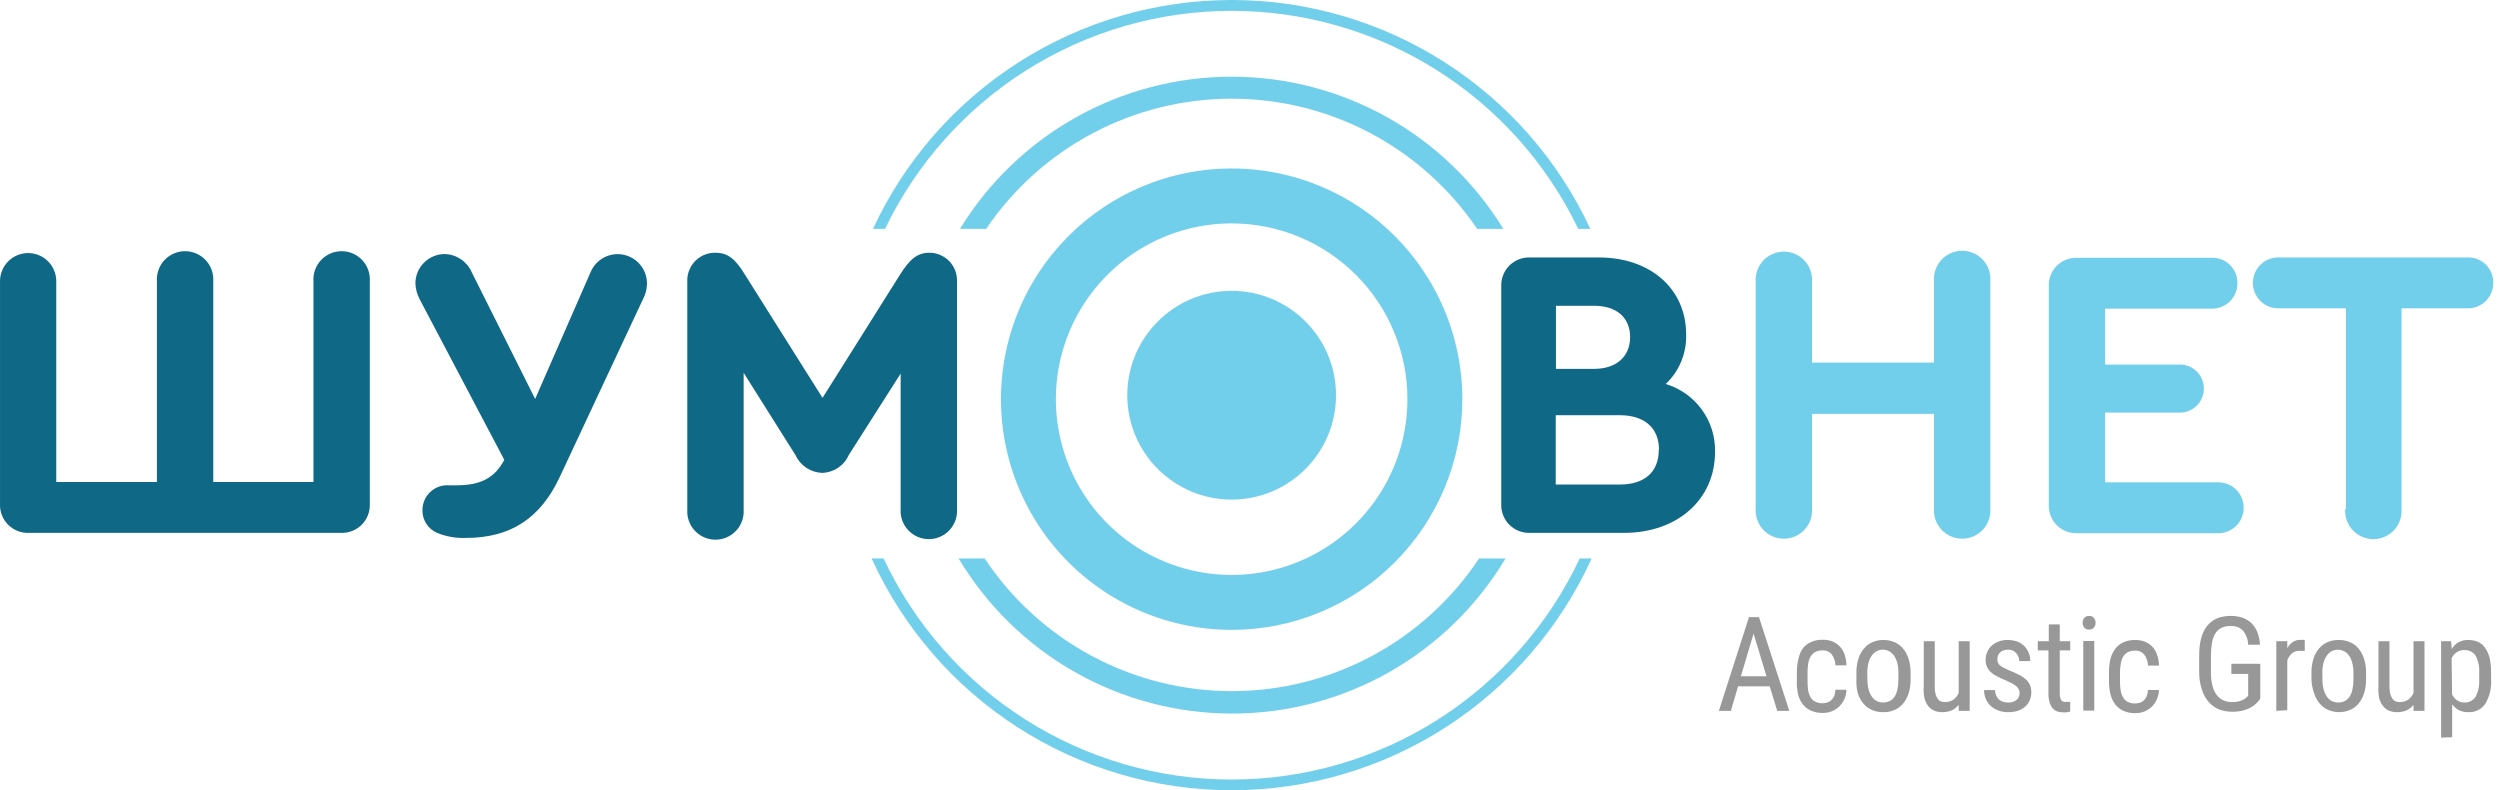
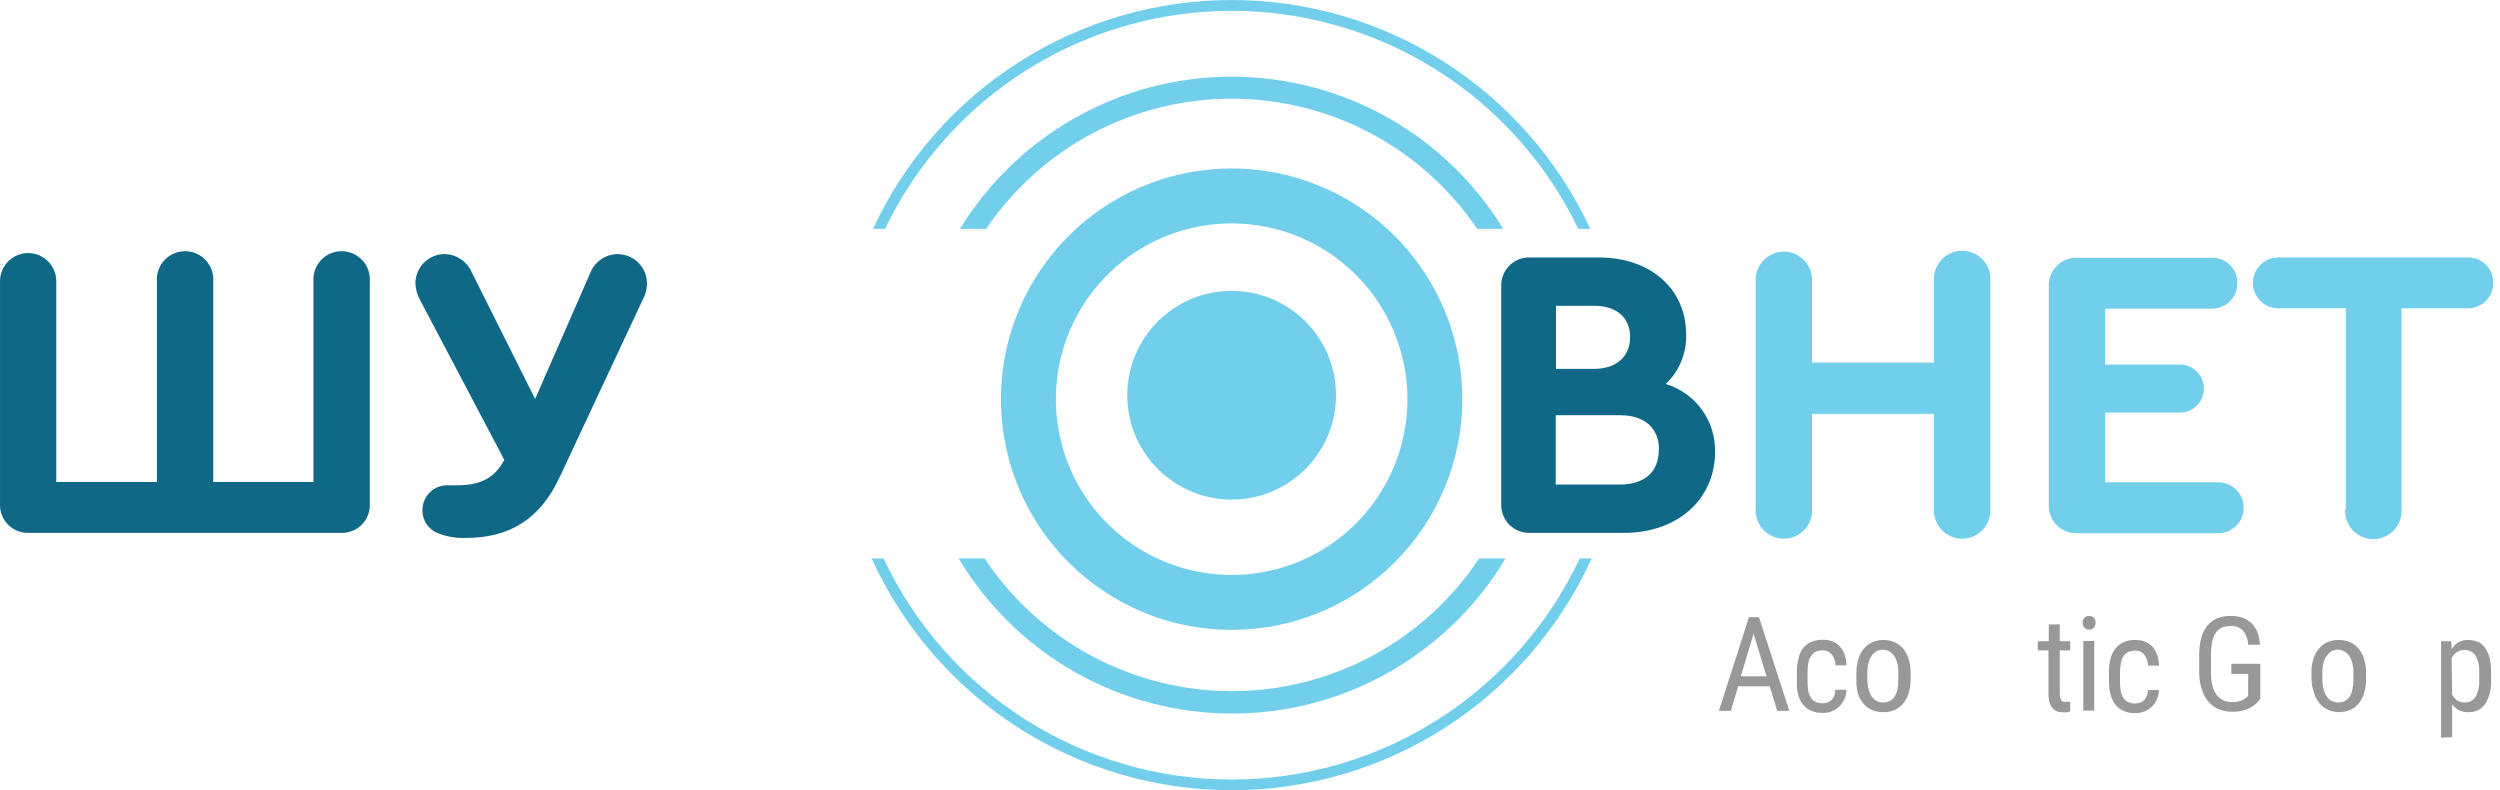
<svg xmlns="http://www.w3.org/2000/svg" width="174" height="55" viewBox="0 0 174 55" fill="none">
  <path d="M68.634 15.931C70.526 13.14 73.072 10.854 76.051 9.275C79.031 7.695 82.351 6.869 85.723 6.869C89.095 6.869 92.416 7.695 95.395 9.275C98.374 10.854 100.92 13.14 102.812 15.931H104.632C102.65 12.695 99.871 10.021 96.56 8.167C93.249 6.312 89.518 5.338 85.723 5.338C81.928 5.338 78.197 6.312 74.886 8.167C71.575 10.021 68.796 12.695 66.814 15.931H68.634Z" fill="#72CFEC" />
  <path d="M102.942 38.87C101.059 41.709 98.503 44.037 95.501 45.648C92.499 47.259 89.145 48.102 85.738 48.102C82.332 48.102 78.978 47.259 75.976 45.648C72.974 44.037 70.418 41.709 68.534 38.87H66.722C68.69 42.161 71.478 44.886 74.814 46.778C78.149 48.669 81.919 49.664 85.754 49.664C89.588 49.664 93.358 48.669 96.693 46.778C100.029 44.886 102.817 42.161 104.785 38.87H102.942Z" fill="#72CFEC" />
  <path d="M61.599 15.931C63.782 11.386 67.205 7.549 71.473 4.865C75.741 2.18 80.681 0.755 85.723 0.755C90.766 0.755 95.705 2.18 99.973 4.865C104.241 7.549 107.664 11.386 109.847 15.931H110.688C108.478 11.172 104.954 7.144 100.531 4.322C96.108 1.5 90.97 0 85.723 0C80.476 0 75.339 1.5 70.916 4.322C66.493 7.144 62.968 11.172 60.758 15.931H61.599Z" fill="#72CFEC" />
  <path d="M109.946 38.87C107.786 43.469 104.361 47.359 100.071 50.083C95.781 52.808 90.805 54.255 85.723 54.255C80.641 54.255 75.665 52.808 71.375 50.083C67.085 47.359 63.66 43.469 61.5 38.87H60.666C62.854 43.68 66.38 47.758 70.823 50.619C75.266 53.479 80.439 55 85.723 55C91.007 55 96.18 53.479 100.623 50.619C105.066 47.758 108.592 43.68 110.78 38.87H109.946Z" fill="#72CFEC" />
  <path d="M25.738 19.57V35.085C25.748 35.35 25.703 35.615 25.606 35.862C25.508 36.11 25.361 36.335 25.173 36.523C24.985 36.711 24.76 36.858 24.513 36.955C24.266 37.052 24.001 37.098 23.735 37.088H2.005C1.739 37.098 1.474 37.052 1.227 36.955C0.979 36.858 0.755 36.711 0.567 36.523C0.379 36.335 0.231 36.11 0.134 35.862C0.037 35.615 -0.008 35.35 0.001 35.085V19.57C0.001 19.051 0.207 18.553 0.575 18.186C0.942 17.819 1.44 17.613 1.959 17.613C2.478 17.613 2.976 17.819 3.343 18.186C3.71 18.553 3.916 19.051 3.916 19.57V33.548H10.92V19.57C10.903 19.303 10.942 19.034 11.033 18.782C11.124 18.529 11.265 18.298 11.449 18.102C11.633 17.907 11.855 17.751 12.101 17.644C12.347 17.538 12.613 17.483 12.881 17.483C13.15 17.483 13.415 17.538 13.662 17.644C13.908 17.751 14.13 17.907 14.313 18.102C14.497 18.298 14.639 18.529 14.73 18.782C14.821 19.034 14.859 19.303 14.843 19.57V33.548H21.816V19.57C21.799 19.303 21.837 19.034 21.928 18.782C22.02 18.529 22.161 18.298 22.345 18.102C22.529 17.907 22.751 17.751 22.997 17.644C23.243 17.538 23.509 17.483 23.777 17.483C24.046 17.483 24.311 17.538 24.557 17.644C24.804 17.751 25.026 17.907 25.209 18.102C25.393 18.298 25.535 18.529 25.626 18.782C25.717 19.034 25.755 19.303 25.738 19.57Z" fill="#0F6986" />
  <path d="M45.03 19.777C45.018 20.151 44.919 20.518 44.74 20.847L38.959 33.196C37.621 36.071 35.534 37.44 32.422 37.44C31.736 37.467 31.053 37.347 30.418 37.088C30.114 36.956 29.855 36.736 29.674 36.458C29.493 36.179 29.398 35.853 29.401 35.52C29.399 35.281 29.446 35.043 29.54 34.823C29.634 34.602 29.772 34.404 29.947 34.24C30.122 34.076 30.329 33.95 30.555 33.871C30.78 33.791 31.021 33.759 31.259 33.777C31.374 33.777 31.581 33.777 31.787 33.777C33.5 33.777 34.456 33.227 35.098 32.003L29.203 20.817C29.024 20.476 28.925 20.1 28.912 19.716C28.914 19.177 29.129 18.661 29.51 18.28C29.891 17.899 30.407 17.684 30.946 17.682C31.346 17.691 31.735 17.814 32.069 18.036C32.402 18.258 32.665 18.57 32.827 18.936L37.246 27.767L41.108 18.936C41.291 18.5 41.621 18.142 42.039 17.922C42.457 17.702 42.939 17.634 43.402 17.73C43.865 17.826 44.28 18.079 44.577 18.447C44.874 18.814 45.034 19.274 45.03 19.746V19.777Z" fill="#0F6986" />
-   <path d="M66.607 19.601V35.436C66.624 35.704 66.586 35.973 66.495 36.225C66.404 36.478 66.262 36.709 66.078 36.904C65.894 37.1 65.673 37.256 65.426 37.362C65.18 37.469 64.914 37.524 64.646 37.524C64.378 37.524 64.112 37.469 63.866 37.362C63.62 37.256 63.398 37.1 63.214 36.904C63.03 36.709 62.888 36.478 62.797 36.225C62.706 35.973 62.668 35.704 62.685 35.436V26.001L59.076 31.667C58.916 32.029 58.656 32.338 58.327 32.559C57.998 32.779 57.614 32.902 57.218 32.913C56.823 32.898 56.44 32.773 56.112 32.553C55.784 32.333 55.524 32.026 55.36 31.667L51.758 25.947V35.475C51.775 35.742 51.737 36.011 51.646 36.263C51.555 36.516 51.413 36.747 51.229 36.943C51.045 37.138 50.824 37.294 50.577 37.401C50.331 37.507 50.066 37.562 49.797 37.562C49.529 37.562 49.263 37.507 49.017 37.401C48.771 37.294 48.549 37.138 48.365 36.943C48.181 36.747 48.039 36.516 47.948 36.263C47.857 36.011 47.819 35.742 47.836 35.475V19.601C47.824 19.339 47.867 19.078 47.96 18.832C48.053 18.587 48.195 18.364 48.377 18.175C48.56 17.987 48.779 17.838 49.021 17.738C49.263 17.637 49.523 17.587 49.786 17.59C50.627 17.59 51.177 17.995 51.85 19.119L57.248 27.691L62.639 19.119C63.335 18.011 63.862 17.59 64.703 17.59C64.962 17.593 65.217 17.648 65.454 17.751C65.69 17.855 65.904 18.005 66.082 18.192C66.259 18.38 66.397 18.601 66.488 18.843C66.578 19.085 66.619 19.343 66.607 19.601Z" fill="#0F6986" />
  <path d="M119.366 31.453C119.366 34.764 116.751 37.088 113.027 37.088H106.49C106.224 37.098 105.959 37.052 105.712 36.955C105.465 36.858 105.24 36.711 105.052 36.523C104.864 36.335 104.717 36.11 104.619 35.862C104.522 35.615 104.477 35.35 104.487 35.085V19.922C104.477 19.657 104.522 19.392 104.619 19.144C104.717 18.897 104.864 18.672 105.052 18.484C105.24 18.296 105.465 18.149 105.712 18.052C105.959 17.954 106.224 17.909 106.49 17.919H111.284C114.863 17.919 117.355 20.098 117.355 23.271C117.377 23.915 117.261 24.556 117.016 25.152C116.771 25.748 116.402 26.285 115.933 26.727C116.944 27.029 117.829 27.655 118.449 28.509C119.069 29.363 119.392 30.397 119.366 31.453ZM108.294 21.283V25.672H110.955C112.485 25.672 113.456 24.831 113.456 23.462C113.456 22.094 112.5 21.283 110.955 21.283H108.294ZM115.467 31.307C115.467 29.778 114.45 28.899 112.737 28.899H108.279V33.724H112.722C114.434 33.724 115.451 32.883 115.451 31.307H115.467Z" fill="#0F6986" />
  <path d="M122.195 35.406V19.601C122.178 19.333 122.217 19.065 122.308 18.812C122.399 18.56 122.541 18.329 122.724 18.133C122.908 17.937 123.13 17.782 123.376 17.675C123.623 17.568 123.888 17.514 124.156 17.514C124.425 17.514 124.69 17.568 124.937 17.675C125.183 17.782 125.405 17.937 125.589 18.133C125.772 18.329 125.914 18.56 126.005 18.812C126.096 19.065 126.134 19.333 126.118 19.601V25.236H134.605V19.54C134.588 19.272 134.627 19.004 134.718 18.751C134.809 18.499 134.95 18.267 135.134 18.072C135.318 17.876 135.54 17.72 135.786 17.614C136.032 17.507 136.298 17.452 136.566 17.452C136.835 17.452 137.1 17.507 137.347 17.614C137.593 17.72 137.815 17.876 137.998 18.072C138.182 18.267 138.324 18.499 138.415 18.751C138.506 19.004 138.544 19.272 138.528 19.54V35.406C138.544 35.674 138.506 35.942 138.415 36.195C138.324 36.447 138.182 36.678 137.998 36.874C137.815 37.069 137.593 37.225 137.347 37.332C137.1 37.438 136.835 37.493 136.566 37.493C136.298 37.493 136.032 37.438 135.786 37.332C135.54 37.225 135.318 37.069 135.134 36.874C134.95 36.678 134.809 36.447 134.718 36.195C134.627 35.942 134.588 35.674 134.605 35.406V28.807H126.118V35.406C126.134 35.674 126.096 35.942 126.005 36.195C125.914 36.447 125.772 36.678 125.589 36.874C125.405 37.069 125.183 37.225 124.937 37.332C124.69 37.438 124.425 37.493 124.156 37.493C123.888 37.493 123.623 37.438 123.376 37.332C123.13 37.225 122.908 37.069 122.724 36.874C122.541 36.678 122.399 36.447 122.308 36.195C122.217 35.942 122.178 35.674 122.195 35.406Z" fill="#71CFEC" />
  <path d="M142.596 35.176V19.884C142.59 19.628 142.637 19.373 142.733 19.135C142.829 18.897 142.971 18.68 143.153 18.499C143.334 18.318 143.55 18.175 143.788 18.079C144.026 17.983 144.281 17.937 144.538 17.942H153.927C154.163 17.933 154.398 17.973 154.618 18.059C154.837 18.144 155.037 18.273 155.205 18.439C155.374 18.604 155.506 18.802 155.596 19.02C155.685 19.238 155.728 19.472 155.724 19.708C155.726 19.944 155.681 20.177 155.591 20.395C155.501 20.612 155.369 20.81 155.201 20.975C155.034 21.141 154.834 21.271 154.616 21.358C154.397 21.445 154.163 21.487 153.927 21.482H146.518V25.374H151.603C151.832 25.358 152.061 25.39 152.278 25.467C152.494 25.544 152.692 25.665 152.859 25.821C153.027 25.978 153.161 26.167 153.252 26.378C153.343 26.588 153.39 26.815 153.39 27.045C153.39 27.274 153.343 27.501 153.252 27.712C153.161 27.922 153.027 28.111 152.859 28.268C152.692 28.425 152.494 28.545 152.278 28.622C152.061 28.699 151.832 28.731 151.603 28.715H146.518V33.571H154.271C154.514 33.555 154.757 33.589 154.985 33.67C155.214 33.752 155.423 33.88 155.6 34.046C155.777 34.212 155.919 34.412 156.015 34.635C156.112 34.858 156.162 35.098 156.162 35.341C156.162 35.584 156.112 35.824 156.015 36.046C155.919 36.269 155.777 36.47 155.6 36.636C155.423 36.802 155.214 36.929 154.985 37.011C154.757 37.093 154.514 37.127 154.271 37.111H144.538C144.282 37.116 144.028 37.07 143.79 36.974C143.553 36.879 143.337 36.737 143.156 36.556C142.974 36.376 142.831 36.16 142.735 35.923C142.639 35.686 142.591 35.432 142.596 35.176Z" fill="#71CFEC" />
  <path d="M163.279 35.436V21.459H158.691C158.449 21.475 158.206 21.441 157.977 21.359C157.749 21.278 157.539 21.15 157.362 20.984C157.185 20.818 157.044 20.617 156.947 20.395C156.851 20.172 156.801 19.932 156.801 19.689C156.801 19.446 156.851 19.206 156.947 18.983C157.044 18.761 157.185 18.56 157.362 18.394C157.539 18.228 157.749 18.1 157.977 18.019C158.206 17.937 158.449 17.903 158.691 17.919H171.736C171.971 17.91 172.206 17.95 172.426 18.036C172.646 18.121 172.846 18.25 173.014 18.416C173.182 18.581 173.315 18.779 173.404 18.997C173.493 19.215 173.537 19.449 173.532 19.685C173.535 19.921 173.489 20.154 173.399 20.372C173.31 20.59 173.177 20.787 173.009 20.952C172.842 21.118 172.643 21.248 172.424 21.335C172.205 21.422 171.971 21.464 171.736 21.459H167.148V35.436C167.165 35.704 167.126 35.973 167.035 36.225C166.944 36.478 166.803 36.709 166.619 36.904C166.435 37.1 166.213 37.256 165.967 37.362C165.72 37.469 165.455 37.524 165.187 37.524C164.918 37.524 164.653 37.469 164.406 37.362C164.16 37.256 163.938 37.1 163.754 36.904C163.571 36.709 163.429 36.478 163.338 36.225C163.247 35.973 163.209 35.704 163.225 35.436H163.279Z" fill="#71CFEC" />
  <path d="M119.634 49.475L121.729 42.953H122.425L124.536 49.475H123.694L123.174 47.77H120.972L120.468 49.475H119.634ZM121.164 47.066H122.945L122.05 44.099L121.164 47.066Z" fill="#989898" />
  <path d="M125.063 47.326V46.783C125.059 46.464 125.098 46.145 125.178 45.835C125.228 45.577 125.332 45.332 125.484 45.117C125.636 44.926 125.833 44.776 126.057 44.681C126.315 44.571 126.595 44.519 126.875 44.528C127.102 44.525 127.328 44.564 127.54 44.642C127.73 44.722 127.902 44.839 128.045 44.986C128.194 45.148 128.308 45.338 128.381 45.545C128.466 45.791 128.51 46.049 128.511 46.309H127.747C127.745 46.033 127.653 45.765 127.487 45.545C127.41 45.452 127.313 45.379 127.202 45.331C127.092 45.283 126.972 45.262 126.852 45.269C126.672 45.262 126.493 45.302 126.332 45.384C126.201 45.458 126.093 45.566 126.019 45.698C125.931 45.848 125.874 46.014 125.851 46.187C125.819 46.4 125.803 46.614 125.805 46.829V47.38C125.805 47.597 125.818 47.814 125.843 48.03C125.87 48.201 125.927 48.367 126.011 48.519C126.084 48.653 126.196 48.763 126.332 48.833C126.493 48.914 126.672 48.953 126.852 48.947C126.966 48.946 127.08 48.928 127.189 48.894C127.29 48.855 127.383 48.798 127.464 48.725C127.549 48.643 127.616 48.544 127.663 48.435C127.713 48.298 127.742 48.153 127.747 48.007H128.511C128.508 48.233 128.458 48.457 128.366 48.664C128.278 48.855 128.156 49.029 128.007 49.177C127.858 49.317 127.684 49.429 127.494 49.505C127.297 49.583 127.087 49.622 126.875 49.62C126.595 49.628 126.316 49.576 126.057 49.467C125.833 49.372 125.636 49.222 125.484 49.031C125.322 48.824 125.207 48.584 125.147 48.328C125.072 48 125.044 47.662 125.063 47.326Z" fill="#989898" />
  <path d="M129.207 47.288V46.829C129.2 46.492 129.249 46.156 129.352 45.835C129.433 45.57 129.568 45.325 129.75 45.117C129.911 44.927 130.116 44.781 130.346 44.688C130.575 44.589 130.823 44.539 131.073 44.543C131.335 44.537 131.596 44.586 131.837 44.688C132.068 44.781 132.273 44.927 132.434 45.117C132.612 45.328 132.748 45.572 132.831 45.835C132.934 46.156 132.983 46.492 132.977 46.829V47.288C132.983 47.625 132.934 47.961 132.831 48.282C132.746 48.542 132.611 48.784 132.434 48.993C132.273 49.182 132.068 49.329 131.837 49.421C131.596 49.526 131.335 49.575 131.073 49.567C130.81 49.574 130.55 49.524 130.308 49.421C130.078 49.329 129.873 49.182 129.712 48.993C129.532 48.786 129.397 48.544 129.314 48.282C129.224 47.959 129.188 47.623 129.207 47.288ZM129.972 47.288C129.969 47.525 129.997 47.762 130.056 47.992C130.099 48.17 130.177 48.339 130.285 48.489C130.369 48.614 130.483 48.717 130.616 48.788C130.75 48.859 130.899 48.895 131.05 48.894C131.769 48.894 132.128 48.358 132.128 47.288V46.829C132.134 46.592 132.106 46.355 132.044 46.126C131.999 45.949 131.924 45.78 131.822 45.629C131.733 45.501 131.615 45.397 131.478 45.323C131.343 45.253 131.194 45.217 131.042 45.216C130.893 45.217 130.746 45.254 130.614 45.323C130.478 45.395 130.362 45.5 130.278 45.629C130.17 45.778 130.092 45.947 130.048 46.126C129.99 46.356 129.962 46.592 129.964 46.829L129.972 47.288Z" fill="#989898" />
-   <path d="M133.894 47.762V44.627H134.659V47.77C134.652 47.953 134.672 48.136 134.72 48.313C134.751 48.433 134.802 48.547 134.873 48.649C134.928 48.726 135.005 48.785 135.094 48.817C135.17 48.847 135.25 48.863 135.331 48.863C135.557 48.877 135.78 48.815 135.966 48.687C136.128 48.569 136.252 48.407 136.325 48.221V44.627H137.09V49.475H136.325V49.054C136.201 49.215 136.042 49.346 135.859 49.437C135.644 49.526 135.412 49.571 135.178 49.567C134.99 49.57 134.803 49.536 134.628 49.467C134.463 49.397 134.318 49.287 134.207 49.146C134.081 48.98 133.99 48.79 133.94 48.588C133.885 48.316 133.87 48.038 133.894 47.762Z" fill="#989898" />
-   <path d="M138.092 48.03H138.857C138.857 48.176 138.891 48.319 138.956 48.45C139.004 48.554 139.074 48.645 139.162 48.718C139.249 48.777 139.345 48.824 139.445 48.855C139.548 48.879 139.653 48.892 139.759 48.894C139.972 48.907 140.183 48.845 140.355 48.718C140.423 48.658 140.477 48.584 140.513 48.5C140.548 48.417 140.565 48.327 140.562 48.236C140.563 48.152 140.547 48.069 140.516 47.991C140.472 47.913 140.418 47.841 140.355 47.777C140.263 47.705 140.166 47.638 140.065 47.578L139.629 47.364C139.407 47.273 139.201 47.181 139.025 47.089C138.86 47.013 138.708 46.913 138.574 46.791C138.454 46.689 138.36 46.561 138.298 46.416C138.227 46.258 138.193 46.085 138.199 45.912C138.198 45.727 138.237 45.544 138.314 45.376C138.383 45.211 138.488 45.062 138.62 44.941C138.762 44.813 138.929 44.714 139.109 44.65C139.309 44.574 139.522 44.537 139.736 44.543C139.962 44.541 140.187 44.578 140.401 44.65C140.583 44.722 140.749 44.829 140.89 44.964C141.022 45.098 141.125 45.256 141.196 45.43C141.271 45.614 141.307 45.812 141.303 46.011H140.539C140.537 45.813 140.467 45.621 140.34 45.468C140.27 45.392 140.187 45.33 140.095 45.285C139.99 45.236 139.875 45.213 139.759 45.216C139.644 45.214 139.529 45.235 139.422 45.277C139.335 45.305 139.256 45.355 139.193 45.422C139.132 45.483 139.085 45.556 139.055 45.636C139.03 45.718 139.017 45.803 139.017 45.889C139.017 45.967 139.03 46.044 139.055 46.118C139.085 46.188 139.13 46.25 139.185 46.302C139.267 46.365 139.354 46.422 139.445 46.47L139.858 46.669C140.081 46.751 140.298 46.848 140.508 46.959C140.682 47.041 140.844 47.147 140.99 47.273C141.115 47.383 141.214 47.518 141.28 47.67C141.347 47.83 141.381 48.002 141.38 48.175C141.383 48.374 141.343 48.572 141.265 48.756C141.19 48.924 141.078 49.073 140.936 49.192C140.789 49.319 140.617 49.415 140.432 49.475C140.221 49.538 140.002 49.569 139.782 49.567C139.533 49.574 139.286 49.53 139.055 49.437C138.855 49.363 138.673 49.248 138.52 49.1C138.381 48.96 138.272 48.794 138.199 48.611C138.126 48.426 138.089 48.228 138.092 48.03Z" fill="#989898" />
  <path d="M141.831 45.269V44.627H142.596V43.457H143.36V44.627H144.087V45.269H143.36V48.282C143.359 48.385 143.372 48.488 143.399 48.588C143.418 48.652 143.449 48.711 143.49 48.764C143.527 48.801 143.571 48.83 143.62 48.848H143.773H143.949H144.087V49.521L143.873 49.574C143.761 49.588 143.648 49.588 143.536 49.574C143.411 49.574 143.287 49.553 143.169 49.513C143.05 49.466 142.945 49.39 142.863 49.291C142.766 49.176 142.695 49.04 142.657 48.894C142.598 48.695 142.569 48.489 142.573 48.282V45.269H141.831Z" fill="#989898" />
  <path d="M144.95 43.343C144.947 43.22 144.988 43.101 145.065 43.006C145.106 42.959 145.159 42.921 145.217 42.898C145.275 42.874 145.338 42.864 145.401 42.868C145.464 42.864 145.527 42.874 145.586 42.898C145.644 42.922 145.696 42.959 145.738 43.006C145.815 43.101 145.856 43.22 145.853 43.343C145.859 43.465 145.818 43.586 145.738 43.679C145.697 43.727 145.645 43.765 145.586 43.788C145.528 43.812 145.464 43.822 145.401 43.817C145.338 43.821 145.275 43.812 145.217 43.788C145.159 43.764 145.106 43.727 145.065 43.679C144.985 43.586 144.944 43.465 144.95 43.343ZM144.996 49.459V44.612H145.761V49.459H144.996Z" fill="#989898" />
  <path d="M146.786 47.326V46.783C146.784 46.464 146.82 46.146 146.893 45.835C146.961 45.581 147.078 45.342 147.237 45.132C147.389 44.941 147.586 44.791 147.811 44.696C148.069 44.586 148.348 44.534 148.629 44.543C148.853 44.541 149.076 44.579 149.286 44.658C149.478 44.738 149.652 44.855 149.799 45.002C149.945 45.164 150.057 45.353 150.127 45.56C150.218 45.805 150.265 46.063 150.265 46.325H149.5C149.495 46.049 149.404 45.782 149.24 45.56C149.164 45.467 149.066 45.394 148.956 45.346C148.846 45.299 148.726 45.277 148.606 45.285C148.425 45.278 148.246 45.317 148.086 45.399C147.954 45.475 147.844 45.583 147.765 45.713C147.683 45.865 147.628 46.031 147.604 46.202C147.566 46.414 147.548 46.629 147.551 46.844V47.395C147.549 47.612 147.565 47.83 147.596 48.045C147.62 48.218 147.677 48.384 147.765 48.534C147.838 48.669 147.95 48.778 148.086 48.848C148.246 48.93 148.425 48.97 148.606 48.962C148.72 48.96 148.833 48.942 148.942 48.909C149.044 48.871 149.137 48.814 149.217 48.741C149.3 48.658 149.365 48.559 149.409 48.45C149.466 48.315 149.497 48.169 149.5 48.022H150.265C150.259 48.249 150.207 48.473 150.112 48.68C150.029 48.872 149.91 49.046 149.76 49.192C149.456 49.482 149.049 49.642 148.629 49.635C148.348 49.645 148.069 49.592 147.811 49.482C147.586 49.387 147.389 49.237 147.237 49.047C147.076 48.838 146.959 48.599 146.893 48.343C146.813 48.01 146.777 47.668 146.786 47.326Z" fill="#989898" />
  <path d="M153.063 46.829V45.606C153.063 43.778 153.828 42.868 155.25 42.868C155.538 42.865 155.825 42.908 156.099 42.998C156.333 43.087 156.546 43.222 156.726 43.396C156.897 43.578 157.032 43.791 157.123 44.023C157.225 44.295 157.282 44.582 157.291 44.872H156.473C156.465 44.526 156.347 44.191 156.137 43.916C156.025 43.797 155.888 43.704 155.736 43.644C155.584 43.585 155.42 43.56 155.257 43.572C155.039 43.563 154.822 43.605 154.623 43.694C154.447 43.778 154.298 43.911 154.195 44.077C154.079 44.27 153.998 44.482 153.958 44.704C153.906 44.996 153.88 45.293 153.881 45.59V46.829C153.878 47.133 153.914 47.437 153.988 47.731C154.045 47.959 154.143 48.175 154.279 48.366C154.401 48.528 154.561 48.656 154.745 48.741C154.932 48.826 155.136 48.868 155.342 48.863C155.501 48.867 155.66 48.851 155.816 48.817C155.927 48.788 156.034 48.747 156.137 48.695C156.213 48.658 156.283 48.609 156.343 48.55L156.473 48.435V46.906H155.303V46.202H157.314V48.634C157.261 48.703 157.192 48.794 157.1 48.894C156.995 49.012 156.871 49.113 156.733 49.192C156.557 49.3 156.367 49.382 156.167 49.437C155.906 49.509 155.636 49.543 155.364 49.536C155.048 49.542 154.733 49.485 154.439 49.368C154.162 49.258 153.915 49.082 153.721 48.855C153.507 48.606 153.348 48.314 153.254 47.999C153.13 47.621 153.065 47.227 153.063 46.829Z" fill="#989898" />
-   <path d="M158.431 49.475V44.627H159.195V45.117C159.284 44.946 159.413 44.799 159.57 44.688C159.726 44.584 159.91 44.531 160.098 44.535H160.182H160.273H160.358H160.411V45.3H160.235H160.052C159.857 45.288 159.666 45.351 159.516 45.476C159.37 45.61 159.26 45.778 159.195 45.965V49.429L158.431 49.475Z" fill="#989898" />
  <path d="M160.878 47.288V46.829C160.871 46.492 160.92 46.156 161.023 45.835C161.103 45.57 161.239 45.325 161.42 45.116C161.581 44.93 161.783 44.784 162.009 44.688C162.251 44.585 162.511 44.536 162.774 44.543C163.036 44.538 163.296 44.587 163.538 44.688C163.769 44.78 163.974 44.927 164.135 45.116C164.313 45.327 164.449 45.572 164.532 45.835C164.635 46.156 164.684 46.492 164.678 46.829V47.288C164.684 47.625 164.635 47.961 164.532 48.282C164.447 48.542 164.312 48.784 164.135 48.993C163.974 49.182 163.769 49.329 163.538 49.421C163.068 49.615 162.541 49.615 162.07 49.421C161.84 49.329 161.635 49.182 161.474 48.993C161.294 48.786 161.159 48.544 161.076 48.282C160.955 47.964 160.888 47.628 160.878 47.288ZM161.642 47.288C161.64 47.525 161.668 47.762 161.726 47.991C161.77 48.17 161.848 48.339 161.956 48.488C162.039 48.614 162.153 48.717 162.287 48.788C162.42 48.858 162.569 48.895 162.72 48.894C163.439 48.894 163.798 48.358 163.798 47.288V46.829C163.804 46.592 163.776 46.355 163.714 46.126C163.67 45.949 163.595 45.78 163.493 45.629C163.402 45.499 163.282 45.394 163.141 45.323C162.939 45.217 162.706 45.19 162.486 45.246C162.265 45.303 162.074 45.439 161.948 45.629C161.84 45.778 161.762 45.947 161.719 46.126C161.661 46.356 161.632 46.592 161.635 46.829L161.642 47.288Z" fill="#989898" />
-   <path d="M165.542 47.762V44.627H166.306V47.77C166.303 47.953 166.324 48.135 166.367 48.313C166.401 48.433 166.455 48.547 166.528 48.649C166.582 48.724 166.656 48.782 166.742 48.817C166.821 48.846 166.903 48.861 166.987 48.863C167.212 48.877 167.436 48.815 167.621 48.687C167.781 48.567 167.905 48.406 167.981 48.221V44.627H168.745V49.475H167.981V49.054C167.856 49.218 167.693 49.349 167.507 49.437C167.294 49.527 167.065 49.572 166.834 49.567C166.646 49.57 166.459 49.536 166.283 49.467C166.119 49.397 165.974 49.287 165.863 49.146C165.737 48.979 165.643 48.79 165.588 48.588C165.537 48.316 165.522 48.038 165.542 47.762Z" fill="#989898" />
  <path d="M169.9 51.34V44.627H170.596L170.642 45.17C170.754 44.977 170.915 44.816 171.108 44.704C171.314 44.592 171.546 44.537 171.781 44.543C172.017 44.539 172.251 44.584 172.469 44.673C172.671 44.764 172.843 44.91 172.966 45.093C173.115 45.308 173.222 45.55 173.28 45.805C173.352 46.144 173.385 46.49 173.379 46.837V47.288C173.422 47.888 173.278 48.486 172.966 49.001C172.834 49.186 172.658 49.334 172.453 49.433C172.249 49.532 172.023 49.578 171.796 49.567C171.569 49.572 171.344 49.525 171.139 49.429C170.953 49.33 170.793 49.189 170.672 49.016V51.31L169.9 51.34ZM170.665 48.336C170.742 48.494 170.858 48.63 171.001 48.733C171.156 48.846 171.345 48.903 171.536 48.894C171.687 48.899 171.837 48.866 171.971 48.796C172.105 48.726 172.219 48.623 172.301 48.496C172.494 48.124 172.581 47.706 172.553 47.288V46.837C172.581 46.419 172.494 46.001 172.301 45.629C172.212 45.501 172.091 45.398 171.95 45.331C171.809 45.264 171.653 45.235 171.498 45.246C171.311 45.24 171.128 45.296 170.978 45.407C170.83 45.51 170.712 45.65 170.634 45.812L170.665 48.336Z" fill="#989898" />
  <path d="M85.723 43.84C82.547 43.84 79.443 42.898 76.802 41.133C74.162 39.369 72.104 36.861 70.888 33.927C69.673 30.993 69.355 27.765 69.975 24.65C70.594 21.535 72.123 18.674 74.369 16.428C76.615 14.183 79.476 12.653 82.591 12.034C85.705 11.414 88.934 11.732 91.868 12.948C94.802 14.163 97.31 16.221 99.074 18.862C100.838 21.502 101.78 24.607 101.78 27.782C101.78 32.041 100.088 36.125 97.077 39.136C94.066 42.148 89.982 43.84 85.723 43.84ZM85.723 15.549C83.303 15.549 80.938 16.266 78.926 17.61C76.914 18.955 75.346 20.865 74.42 23.101C73.494 25.336 73.252 27.796 73.724 30.169C74.196 32.542 75.361 34.722 77.072 36.433C78.783 38.144 80.963 39.309 83.336 39.781C85.71 40.253 88.169 40.011 90.405 39.085C92.64 38.159 94.551 36.591 95.895 34.579C97.24 32.567 97.957 30.202 97.957 27.782C97.957 24.538 96.668 21.426 94.374 19.132C92.079 16.837 88.968 15.549 85.723 15.549Z" fill="#72CFEC" />
  <path d="M85.723 34.771C89.735 34.771 92.987 31.519 92.987 27.507C92.987 23.495 89.735 20.243 85.723 20.243C81.711 20.243 78.459 23.495 78.459 27.507C78.459 31.519 81.711 34.771 85.723 34.771Z" fill="#72CFEC" />
</svg>